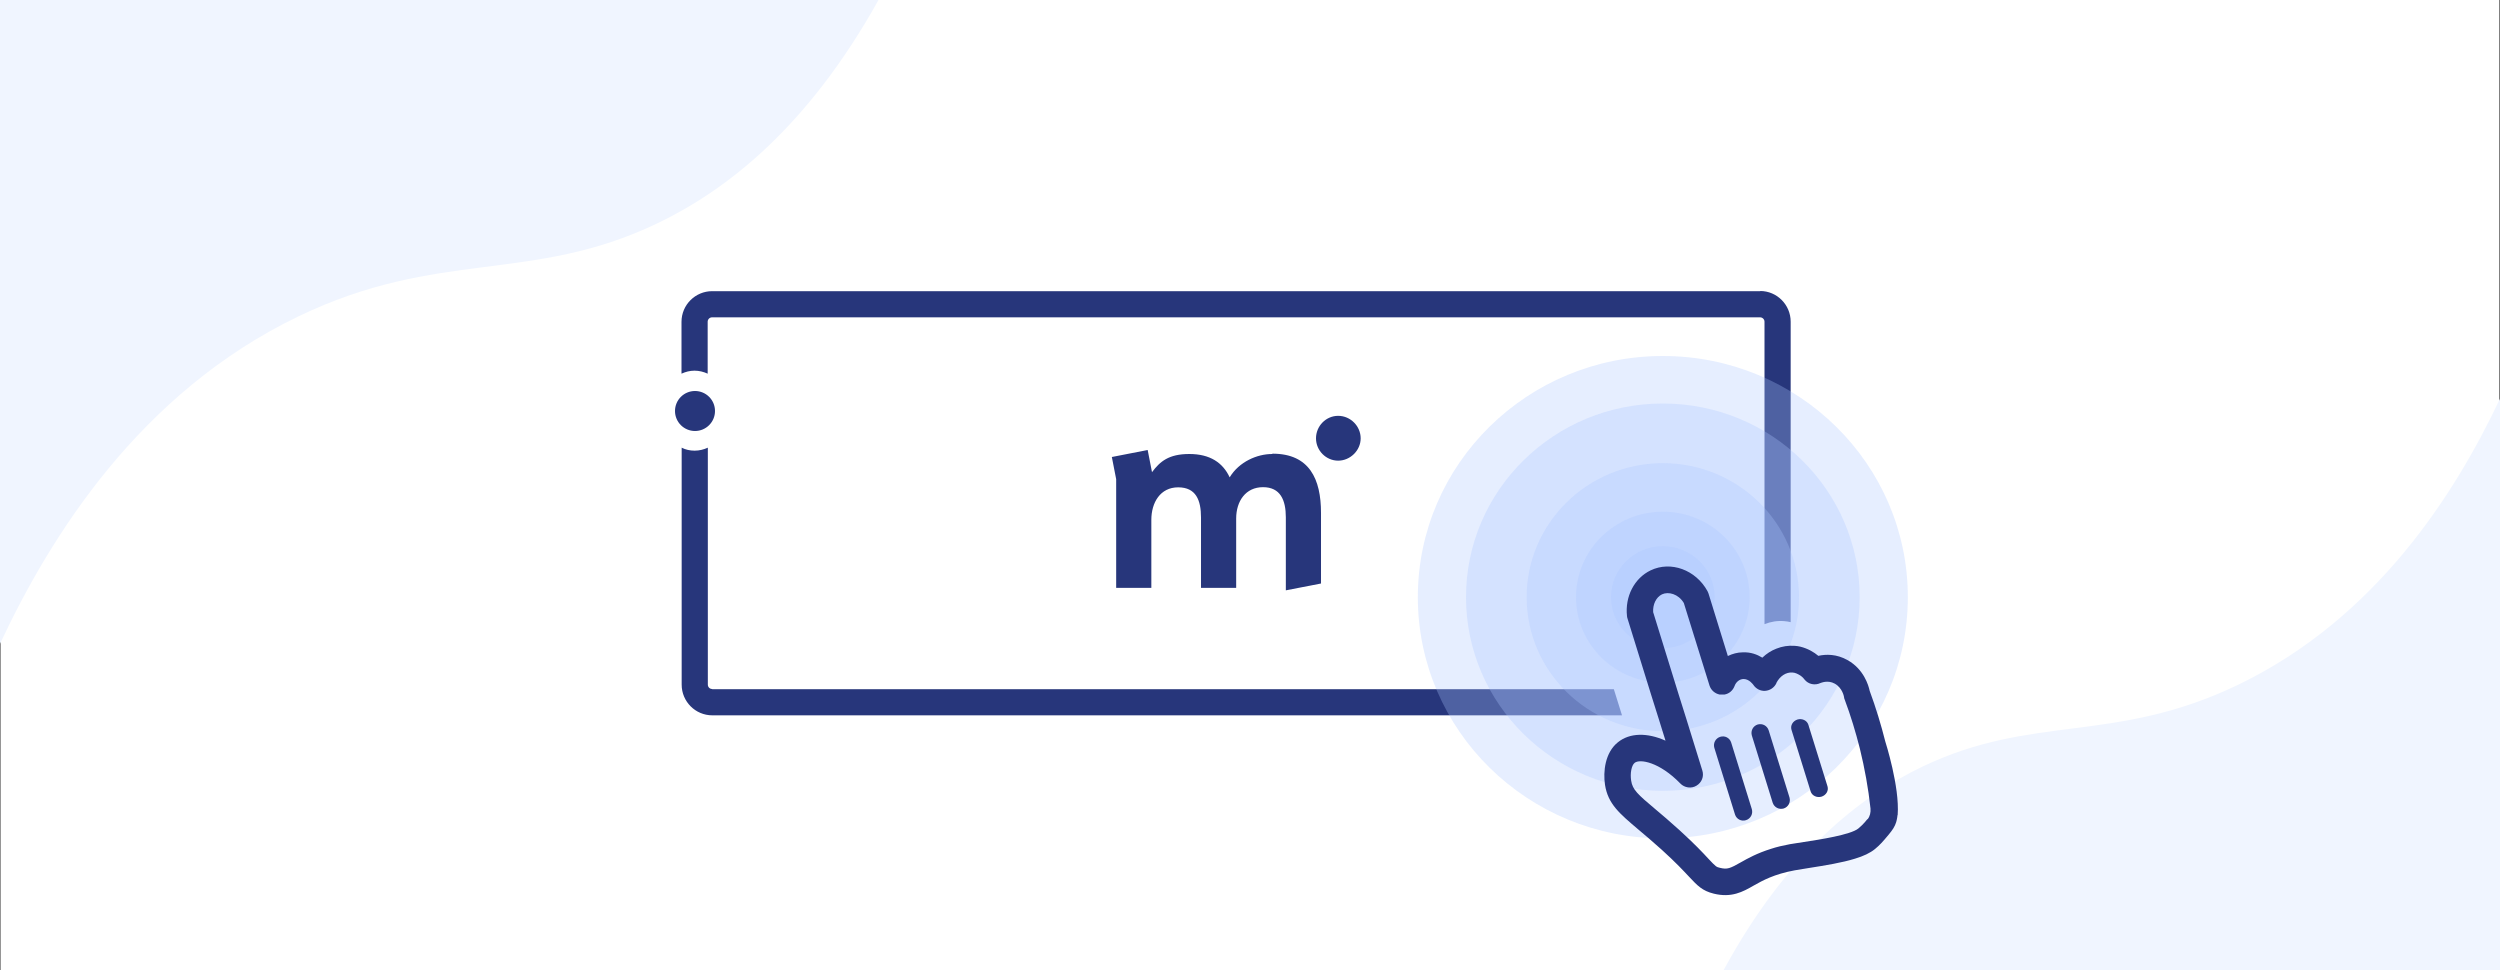
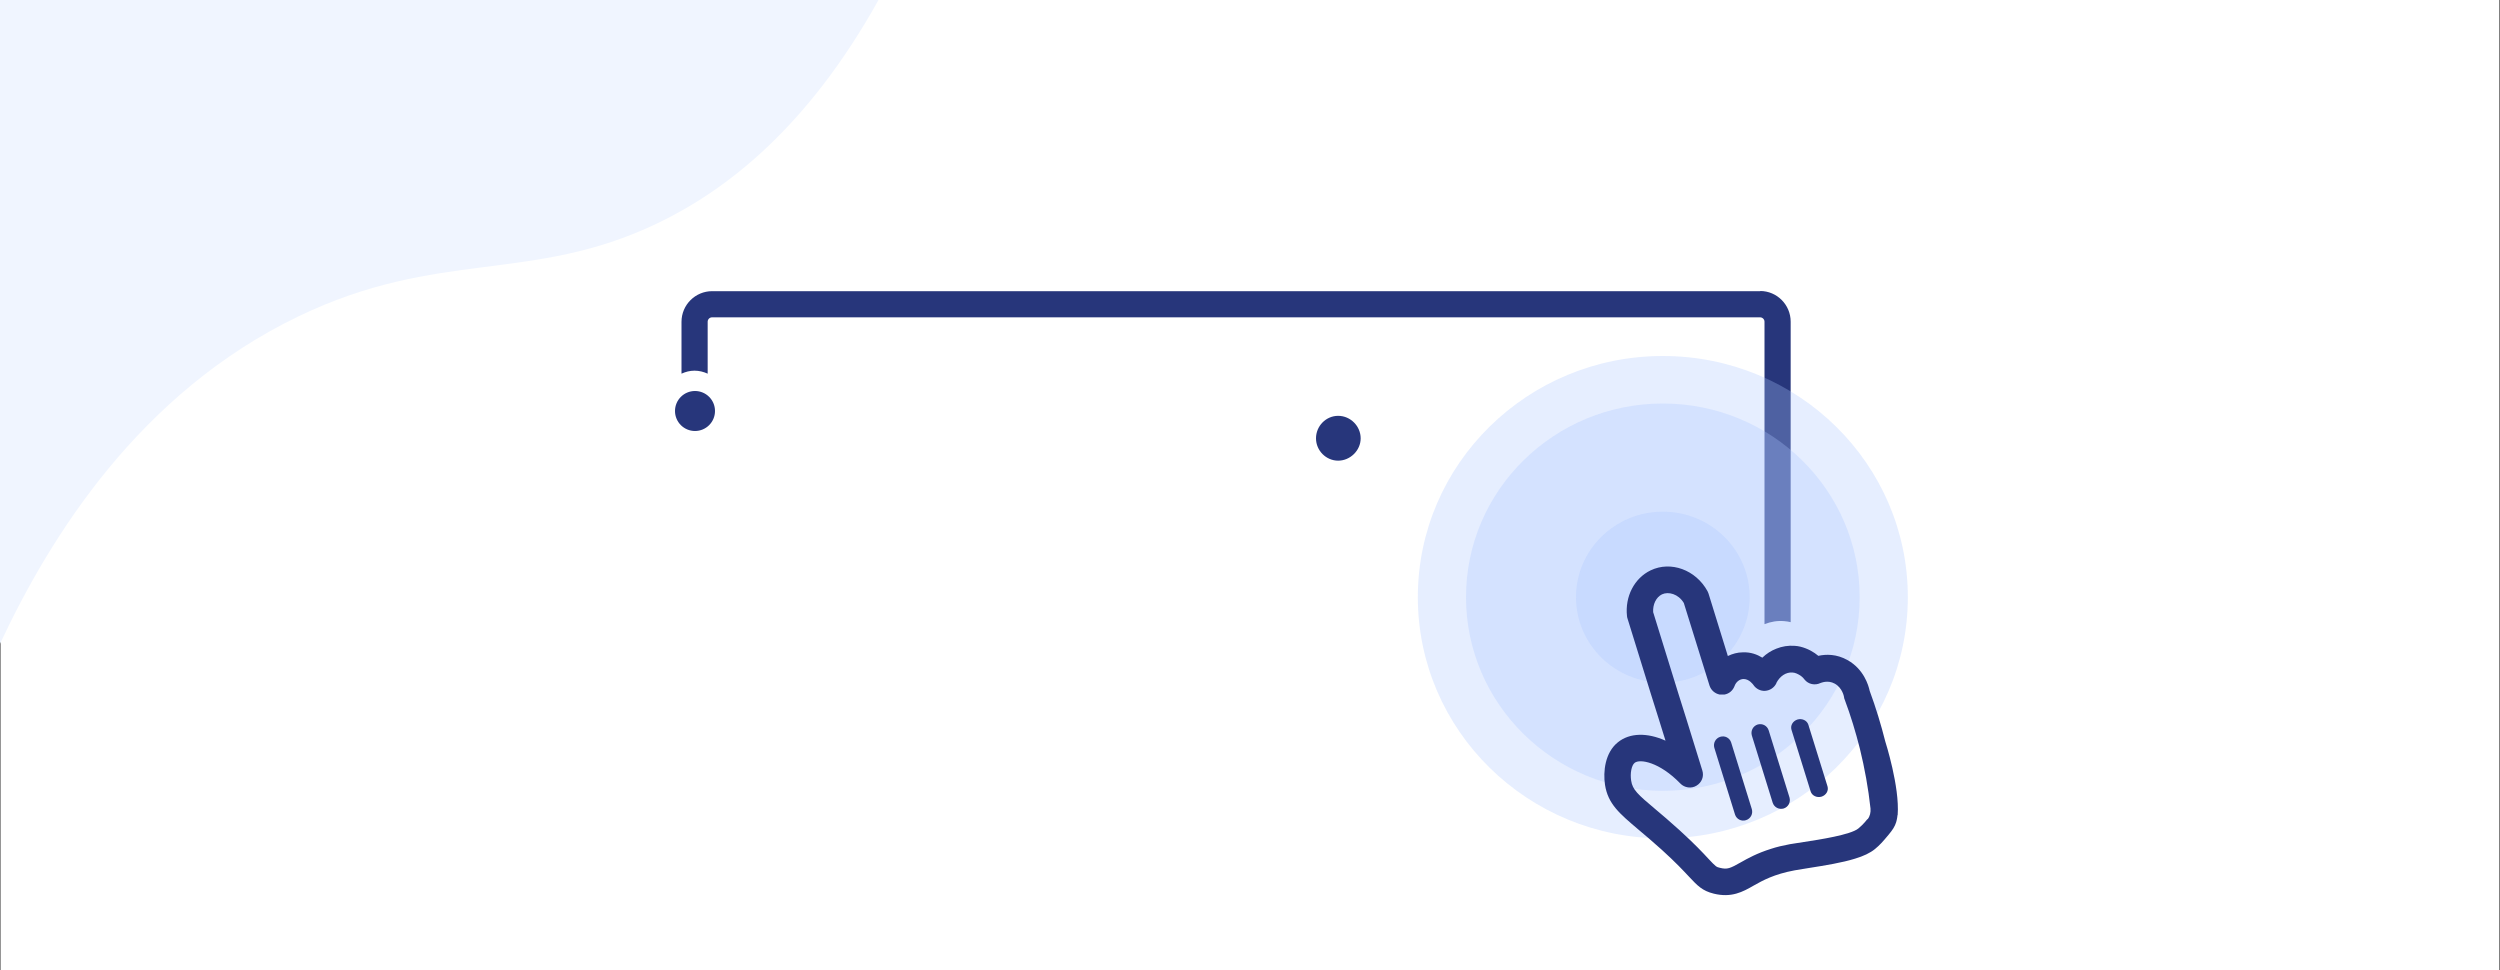
<svg xmlns="http://www.w3.org/2000/svg" id="Ebene_1" data-name="Ebene 1" version="1.1" viewBox="0 0 1500 582">
  <rect x="0" y="0" width="1500" height="582" fill="#808080" stroke="none" />
  <defs>
    <style>
      .cls-1 {
        clip-path: url(#clippath);
      }

      .cls-2 {
        fill: none;
      }

      .cls-2, .cls-3, .cls-4, .cls-5, .cls-6 {
        stroke-width: 0px;
      }

      .cls-3 {
        fill: #f0f5ff;
      }

      .cls-4 {
        fill: #abc6ff;
        isolation: isolate;
        opacity: .3;
      }

      .cls-5 {
        fill: #27367b;
      }

      .cls-6 {
        fill: #fff;
      }
    </style>
    <clipPath id="clippath">
      <rect class="cls-2" x="667" y="249.5" width="149.5" height="104.9" />
    </clipPath>
  </defs>
  <rect class="cls-6" x=".5" width="1498.9" height="582" />
-   <path class="cls-3" d="M1500,582V239.2c-27,57.2-74.2,131.6-156.8,171.5-74.6,36-123.1,17.3-190,49.4-37.2,17.9-81,51.9-119,121.9h465.8Z" />
  <path class="cls-3" d="M0,0v386.3c30.4-65,84.1-150.7,178.9-196.4,84.5-40.7,139.5-19.6,215.3-55.8,41.6-19.9,90.2-57.4,132.9-134.1H0Z" />
  <g>
    <g>
      <g class="cls-1">
        <g>
-           <path class="cls-5" d="M763.3,272.4c-9,0-19.8,4.6-25.5,14-4.1-8.8-11.8-14-24.2-14s-17.6,4.5-22.4,10.9l-2.6-13.3-21.5,4.2,2.6,13.3v65.2h21.1v-40.8c0-10.4,5.4-19.5,16.1-19.5s13.7,7.7,13.7,18.1v42.2h21.1v-41.6c0-10.4,5.7-18.8,16.1-18.8s13.7,7.7,13.7,18.1v43.8l21.1-4.1v-42.4c0-20.2-6.9-35.5-29.1-35.5h0l-.2.2Z" />
          <path class="cls-5" d="M802.9,249.5c-7.3,0-13.3,6.1-13.3,13.5s6.1,13.4,13.3,13.4,13.5-6.1,13.5-13.4-6.1-13.5-13.5-13.5h0Z" />
        </g>
      </g>
      <g>
-         <path class="cls-5" d="M427.3,413.4c-1.5,0-2.6-1.2-2.6-2.6v-142.2c-2.4,1.1-5.1,1.8-7.9,1.8s-5.5-.6-7.8-1.8v142.2c0,10.1,8.2,18.4,18.4,18.4h545.8l-4.9-15.7H427.3Z" />
        <path class="cls-5" d="M1056.2,174.7H427.3c-10.1,0-18.4,8.2-18.4,18.4v31.1c2.4-1.1,5-1.8,7.8-1.8s5.5.7,7.9,1.8v-31.2c0-1.4,1.2-2.6,2.6-2.6h628.9c1.4,0,2.6,1.2,2.6,2.6v181.5c3.8-1.5,7.8-2.2,12-1.8,1.3.1,2.5.3,3.7.6v-180.3c0-10.1-8.2-18.4-18.3-18.4h.1Z" />
      </g>
      <circle class="cls-5" cx="417" cy="246.6" r="12" />
    </g>
    <g>
      <ellipse class="cls-4" cx="997.7" cy="358.3" rx="147" ry="144.7" />
      <ellipse class="cls-4" cx="997.7" cy="358.3" rx="118.1" ry="116.2" />
-       <ellipse class="cls-4" cx="997.7" cy="358.3" rx="81.7" ry="80.4" />
      <ellipse class="cls-4" cx="997.7" cy="358.3" rx="52.1" ry="51.3" />
-       <ellipse class="cls-4" cx="997.7" cy="358.3" rx="31.1" ry="30.6" />
    </g>
  </g>
  <g>
    <path class="cls-5" d="M1138.6,489c1.3-16.9-7.4-44-7.4-44-2.6-10.3-5.7-20.5-9.4-30.5-.7-3.4-3.6-13-13.2-18.4-6.7-3.8-13.1-3.6-17.6-2.6-2.6-2.2-6.3-4.4-10.8-5.5-1.1-.2-2.2-.5-3.4-.5-3.8-.3-7.5.3-11,1.7-3.1,1.2-5.9,3-8.4,5.4-3.1-1.9-7-3.4-11.7-3.2-3.2,0-6.3.9-9,2.2l-11.6-37.5c-.2-.5-.4-1-.6-1.4-7-12.8-22-18.3-34.1-12.5-9.8,4.7-15.5,15.7-14.2,27.5,0,.5.2,1,.3,1.4l14.1,45.5,4.5,14.3,4.2,13.5c-10.9-4.9-21.5-4.8-28.6,1-7.7,6.2-8.9,17.6-7.7,25.5,1.8,11.5,8.7,17.2,20,26.8,4,3.4,8.6,7.2,14.1,12.2,8.5,7.7,13.2,12.8,16.4,16.2,4.9,5.2,7.8,8.4,14.8,10.1,10.6,2.6,17.4-1.1,23.8-4.8,5.5-3.1,12.3-6.9,24.7-9.2,2.2-.4,4.9-.8,7.9-1.3,10.8-1.7,20.6-3.3,28.3-5.7,5-1.5,9.1-3.4,12-5.8,2.8-2.3,4.6-4.3,8.1-8.5,2.5-3,3.8-5,4.6-7.6,0,0,.6-2,.8-4.2h0ZM1120.5,491.4s-2.4,3.2-5.5,5.7c-4.6,3.8-23.5,6.7-32.7,8.1-3.2.5-6,.9-8.3,1.3-4.3.8-8.1,1.7-11.4,2.8-8.3,2.6-13.9,5.7-18.3,8.2-6.2,3.5-7.9,4.3-12.3,3.2-2.2-.5-2.4-.6-7-5.5-3.3-3.6-8.4-9-17.3-17.1-5.7-5.2-10.6-9.3-14.5-12.6-10.6-8.9-13.7-11.7-14.5-17.1-.7-4.4.2-9.2,2.1-10.7,3.1-2.5,14.9-.5,27.4,12.4,2.5,2.6,6.6,3.2,9.7,1.3,3.2-1.9,4.6-5.6,3.5-9.1l-9.7-31.3-4.5-14.3-15.3-49.4c-.3-4.7,1.8-9,5.3-10.7,3.8-1.8,9.8-.3,13.1,5.2l15.4,49.5c.9,2.8,3.2,4.8,6,5.4h3.1c2.7-.5,4.9-2.4,5.9-5,.9-2.6,3.1-4.3,5.5-4.3,3.4,0,5.8,3.5,5.8,3.5,1.6,2.4,4.3,3.8,7.1,3.6,2.9-.2,5.4-1.9,6.7-4.5,0,0,0-.1,0-.2,2.1-4.1,5.8-6.6,9.7-6.3,1.8.1,3.4,1,4.7,1.8,1.3.9,2.2,1.9,2.5,2.4,2.3,2.9,6.3,3.7,9.6,2.1.2,0,4.3-2,8.6.4,4.6,2.6,5.5,7.8,5.5,8,0,.5.2,1,.4,1.5,3.6,9.6,6.6,19.5,9.1,29.4,2.9,11.8,5.1,23.9,6.4,36,.2,2.3-.3,4.6-1.7,6.4h0c0,.1-.2,0-.2,0Z" />
    <path class="cls-5" d="M1038.7,445.5c-.9-2.8-3.8-4.3-6.6-3.4-2.8.9-4.3,3.8-3.5,6.6l12.4,40c.9,2.8,3.8,4.3,6.6,3.4,2.8-.9,4.3-3.8,3.5-6.6l-12.4-40Z" />
    <path class="cls-5" d="M1061.2,438.2c-.9-2.8-3.8-4.3-6.6-3.5-2.8.9-4.3,3.8-3.5,6.6l12.5,40.3c.9,2.8,3.8,4.3,6.6,3.5,2.8-.9,4.3-3.8,3.5-6.6l-12.5-40.3Z" />
    <path class="cls-5" d="M1085,434.8c-.8-2.5-3.7-3.9-6.5-3.1-2.8.9-4.4,3.6-3.6,6.2l11.5,37c.8,2.5,3.7,3.9,6.5,3.1,2.8-.9,4.4-3.6,3.6-6.2l-11.5-37Z" />
  </g>
</svg>